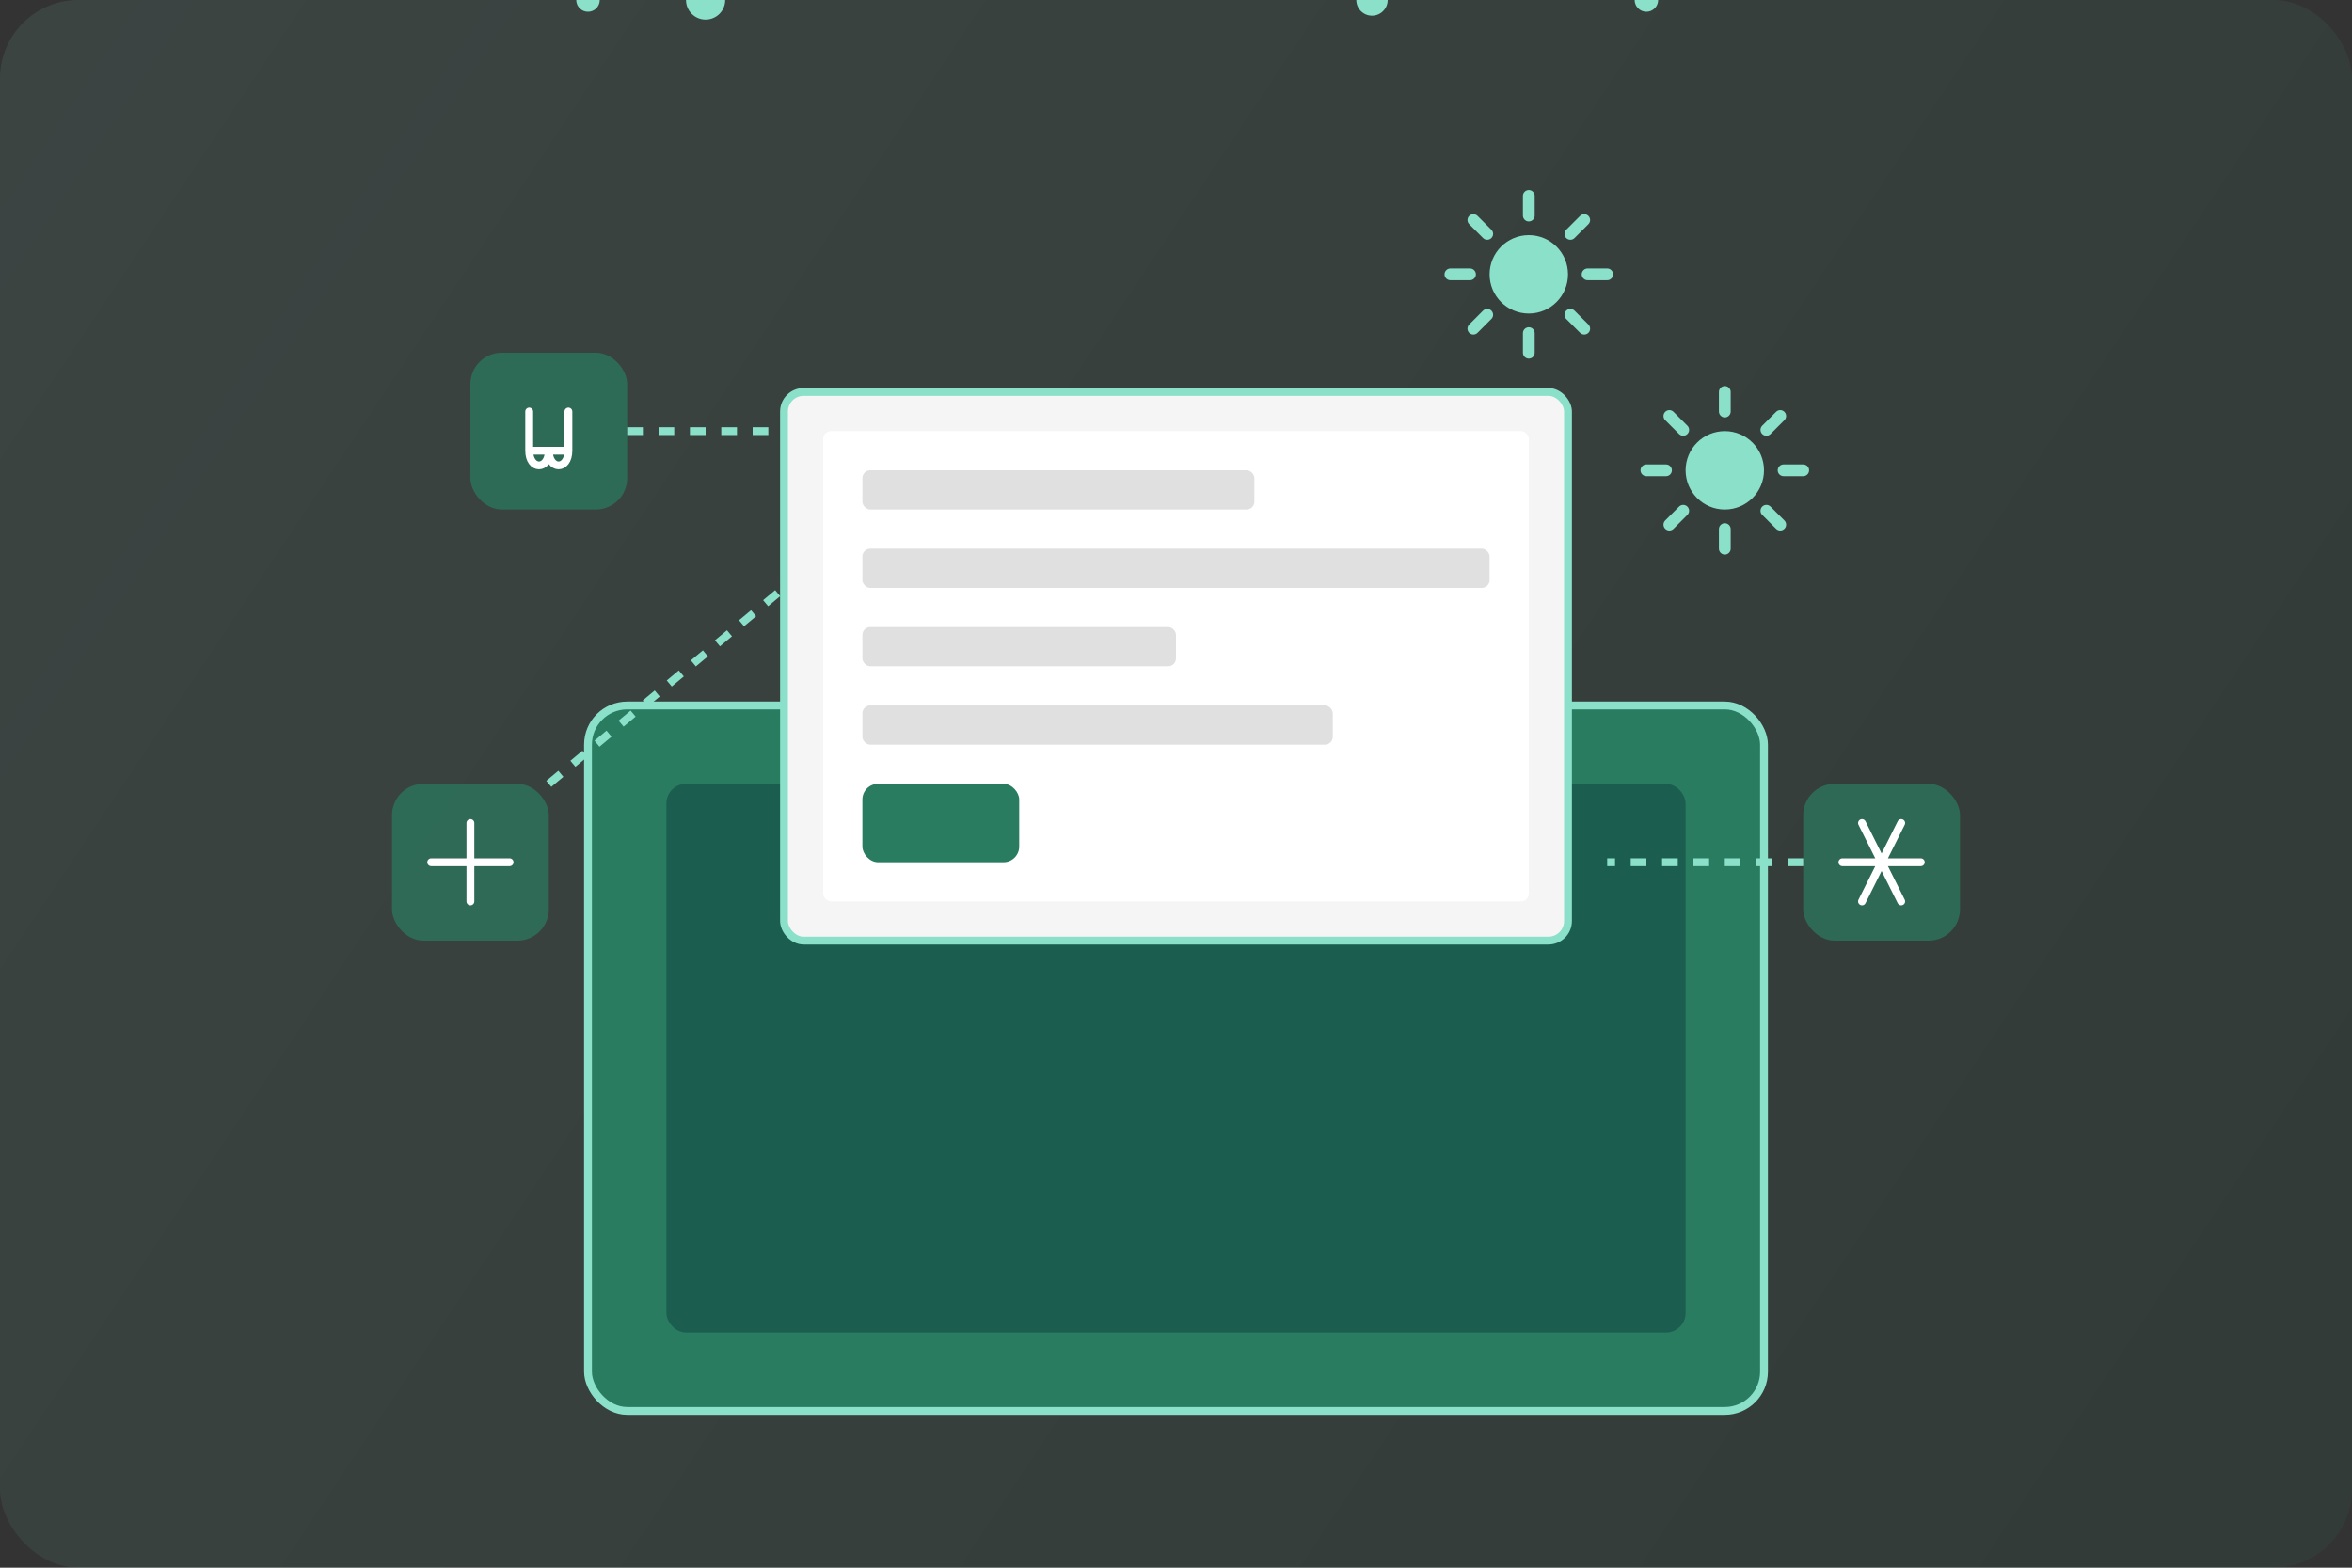
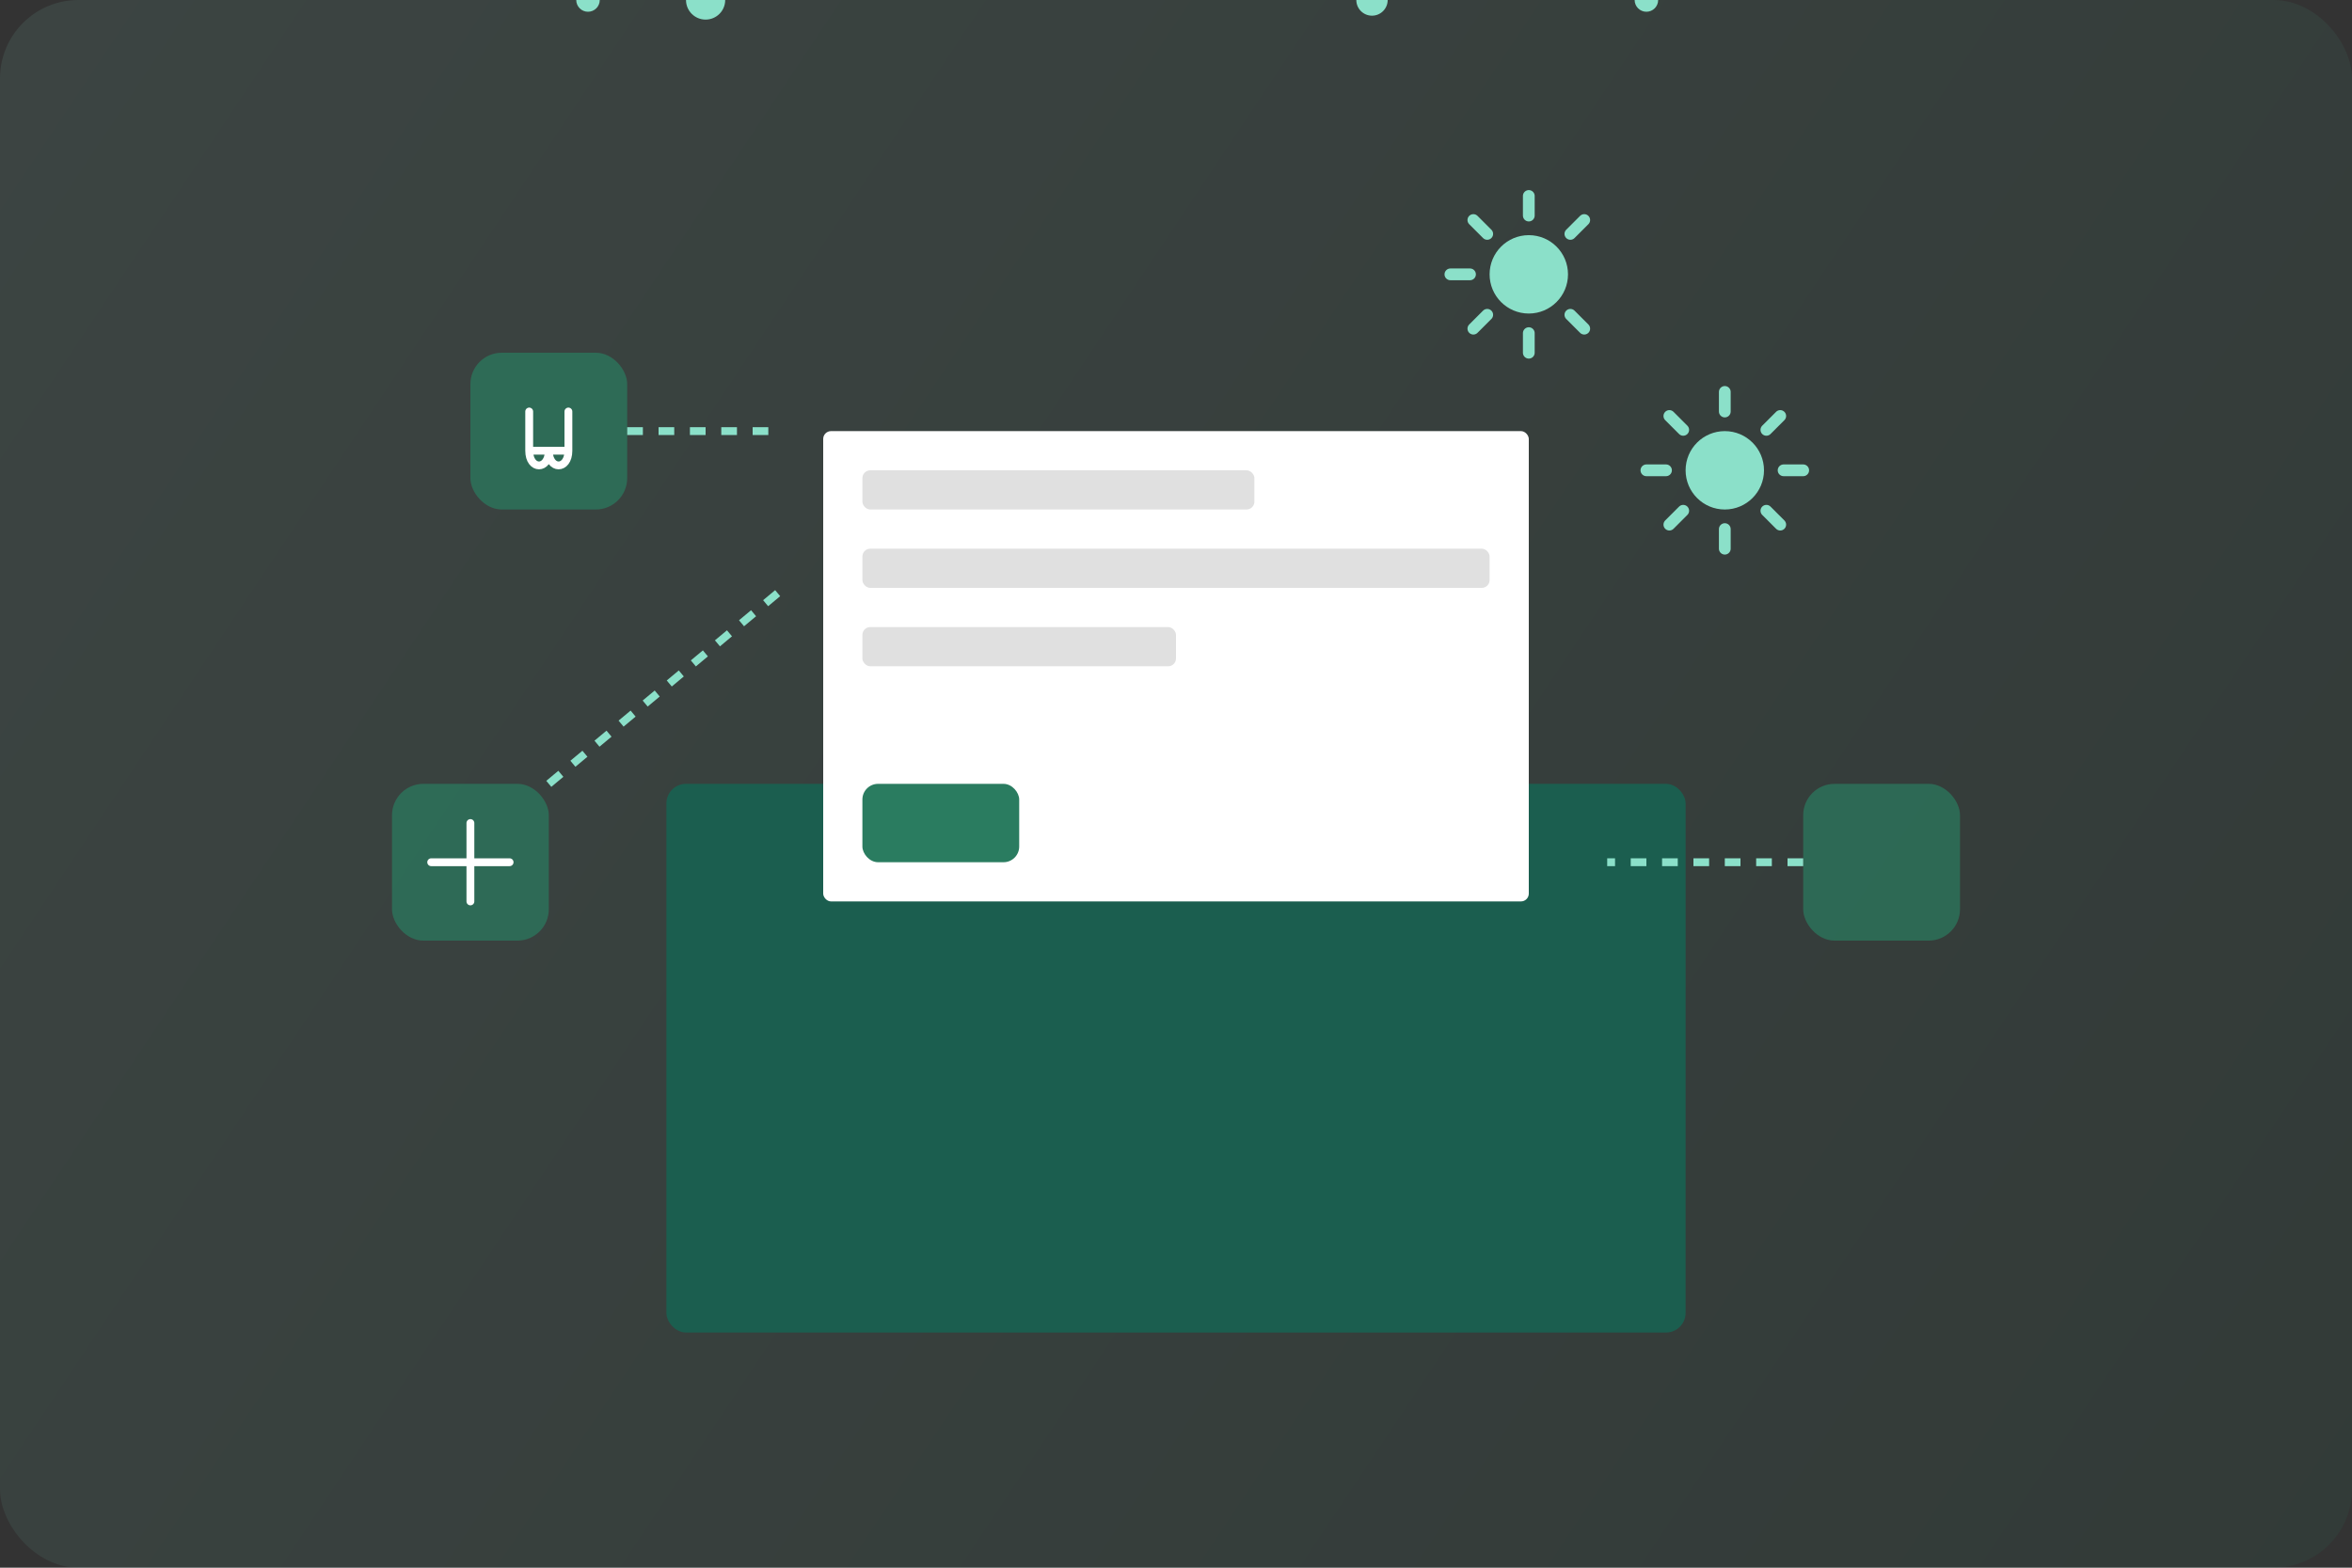
<svg xmlns="http://www.w3.org/2000/svg" width="600" height="400" viewBox="0 0 600 400" fill="none">
  <rect x="0" y="0" width="600" height="400" fill="#333333" stroke="none" />
  <rect width="600" height="400" rx="20" fill="url(#paint0_linear)" fill-opacity="0.1" />
-   <rect x="150" y="180" width="300" height="180" rx="10" fill="#2A7C60" stroke="#8BE0C9" stroke-width="2" />
  <rect x="170" y="200" width="260" height="140" rx="5" fill="#1B5E4F" />
-   <rect x="200" y="100" width="200" height="140" rx="5" fill="#F5F5F5" stroke="#8BE0C9" stroke-width="2" />
  <rect x="210" y="110" width="180" height="120" rx="2" fill="#FFFFFF" />
  <rect x="220" y="120" width="100" height="10" rx="2" fill="#E0E0E0" />
  <rect x="220" y="140" width="160" height="10" rx="2" fill="#E0E0E0" />
  <rect x="220" y="160" width="80" height="10" rx="2" fill="#E0E0E0" />
-   <rect x="220" y="180" width="120" height="10" rx="2" fill="#E0E0E0" />
  <rect x="220" y="200" width="40" height="20" rx="4" fill="#2A7C60" />
  <g class="gear-animation-1">
    <path d="M400 70C400 75.523 395.523 80 390 80C384.477 80 380 75.523 380 70C380 64.477 384.477 60 390 60C395.523 60 400 64.477 400 70Z" fill="#8BE0C9" />
-     <path d="M390 50V55M390 85V90M410 70H405M375 70H370M404.142 56.142L400.607 59.678M379.393 80.322L375.858 83.858M404.142 83.858L400.607 80.322M379.393 59.678L375.858 56.142" stroke="#8BE0C9" stroke-width="3" stroke-linecap="round" />
+     <path d="M390 50V55M390 85V90M410 70M375 70H370M404.142 56.142L400.607 59.678M379.393 80.322L375.858 83.858M404.142 83.858L400.607 80.322M379.393 59.678L375.858 56.142" stroke="#8BE0C9" stroke-width="3" stroke-linecap="round" />
  </g>
  <g class="gear-animation-2">
    <path d="M450 120C450 125.523 445.523 130 440 130C434.477 130 430 125.523 430 120C430 114.477 434.477 110 440 110C445.523 110 450 114.477 450 120Z" fill="#8BE0C9" />
    <path d="M440 100V105M440 135V140M460 120H455M425 120H420M454.142 106.142L450.607 109.678M429.393 130.322L425.858 133.858M454.142 133.858L450.607 130.322M429.393 109.678L425.858 106.142" stroke="#8BE0C9" stroke-width="3" stroke-linecap="round" />
  </g>
  <g class="automation-icon-1">
    <rect x="120" y="90" width="40" height="40" rx="8" fill="#2A7C60" fill-opacity="0.7" />
    <path d="M135 105V115M145 105V115M135 115H145M135 115C135 120 140 120 140 115C140 120 145 120 145 115" stroke="white" stroke-width="2" stroke-linecap="round" />
  </g>
  <g class="automation-icon-2">
    <rect x="460" y="200" width="40" height="40" rx="8" fill="#2A7C60" fill-opacity="0.7" />
-     <path d="M475 210L485 230M475 230L485 210M470 220H490" stroke="white" stroke-width="2" stroke-linecap="round" />
  </g>
  <g class="automation-icon-3">
    <rect x="100" y="200" width="40" height="40" rx="8" fill="#2A7C60" fill-opacity="0.7" />
    <path d="M110 220H130M120 210V230" stroke="white" stroke-width="2" stroke-linecap="round" />
  </g>
  <path d="M160 110L200 110" stroke="#8BE0C9" stroke-width="2" stroke-dasharray="4 4" class="connecting-line-1" />
  <path d="M460 220L410 220" stroke="#8BE0C9" stroke-width="2" stroke-dasharray="4 4" class="connecting-line-2" />
  <path d="M140 200L200 150" stroke="#8BE0C9" stroke-width="2" stroke-dasharray="4 4" class="connecting-line-3" />
  <circle cx="180" y="150" r="5" fill="#8BE0C9" class="particle-1" />
  <circle cx="420" y="180" r="3" fill="#8BE0C9" class="particle-2" />
  <circle cx="350" y="80" r="4" fill="#8BE0C9" class="particle-3" />
  <circle cx="150" y="250" r="3" fill="#8BE0C9" class="particle-4" />
  <defs>
    <linearGradient id="paint0_linear" x1="0" y1="0" x2="600" y2="400" gradientUnits="userSpaceOnUse">
      <stop stop-color="#8BE0C9" />
      <stop offset="1" stop-color="#2A7C60" />
    </linearGradient>
    <style>
      .gear-animation-1 {
        transform-origin: 390px 70px;
        animation: rotate 10s linear infinite;
      }
      .gear-animation-2 {
        transform-origin: 440px 120px;
        animation: rotate-reverse 8s linear infinite;
      }
      .connecting-line-1, .connecting-line-2, .connecting-line-3 {
        stroke-dashoffset: 0;
        animation: dash 3s linear infinite;
      }
      .particle-1 {
        animation: float 4s ease-in-out infinite;
      }
      .particle-2 {
        animation: float 6s ease-in-out infinite;
        animation-delay: 1s;
      }
      .particle-3 {
        animation: float 5s ease-in-out infinite;
        animation-delay: 2s;
      }
      .particle-4 {
        animation: float 7s ease-in-out infinite;
        animation-delay: 3s;
      }
      .automation-icon-1, .automation-icon-2, .automation-icon-3 {
        animation: pulse 3s ease-in-out infinite;
      }
      
      @keyframes rotate {
        from { transform: rotate(0deg); }
        to { transform: rotate(360deg); }
      }
      @keyframes rotate-reverse {
        from { transform: rotate(0deg); }
        to { transform: rotate(-360deg); }
      }
      @keyframes dash {
        to { stroke-dashoffset: 16; }
      }
      @keyframes float {
        0%, 100% { transform: translateY(0); }
        50% { transform: translateY(-10px); }
      }
      @keyframes pulse {
        0%, 100% { opacity: 0.7; }
        50% { opacity: 1; }
      }
    </style>
  </defs>
</svg>